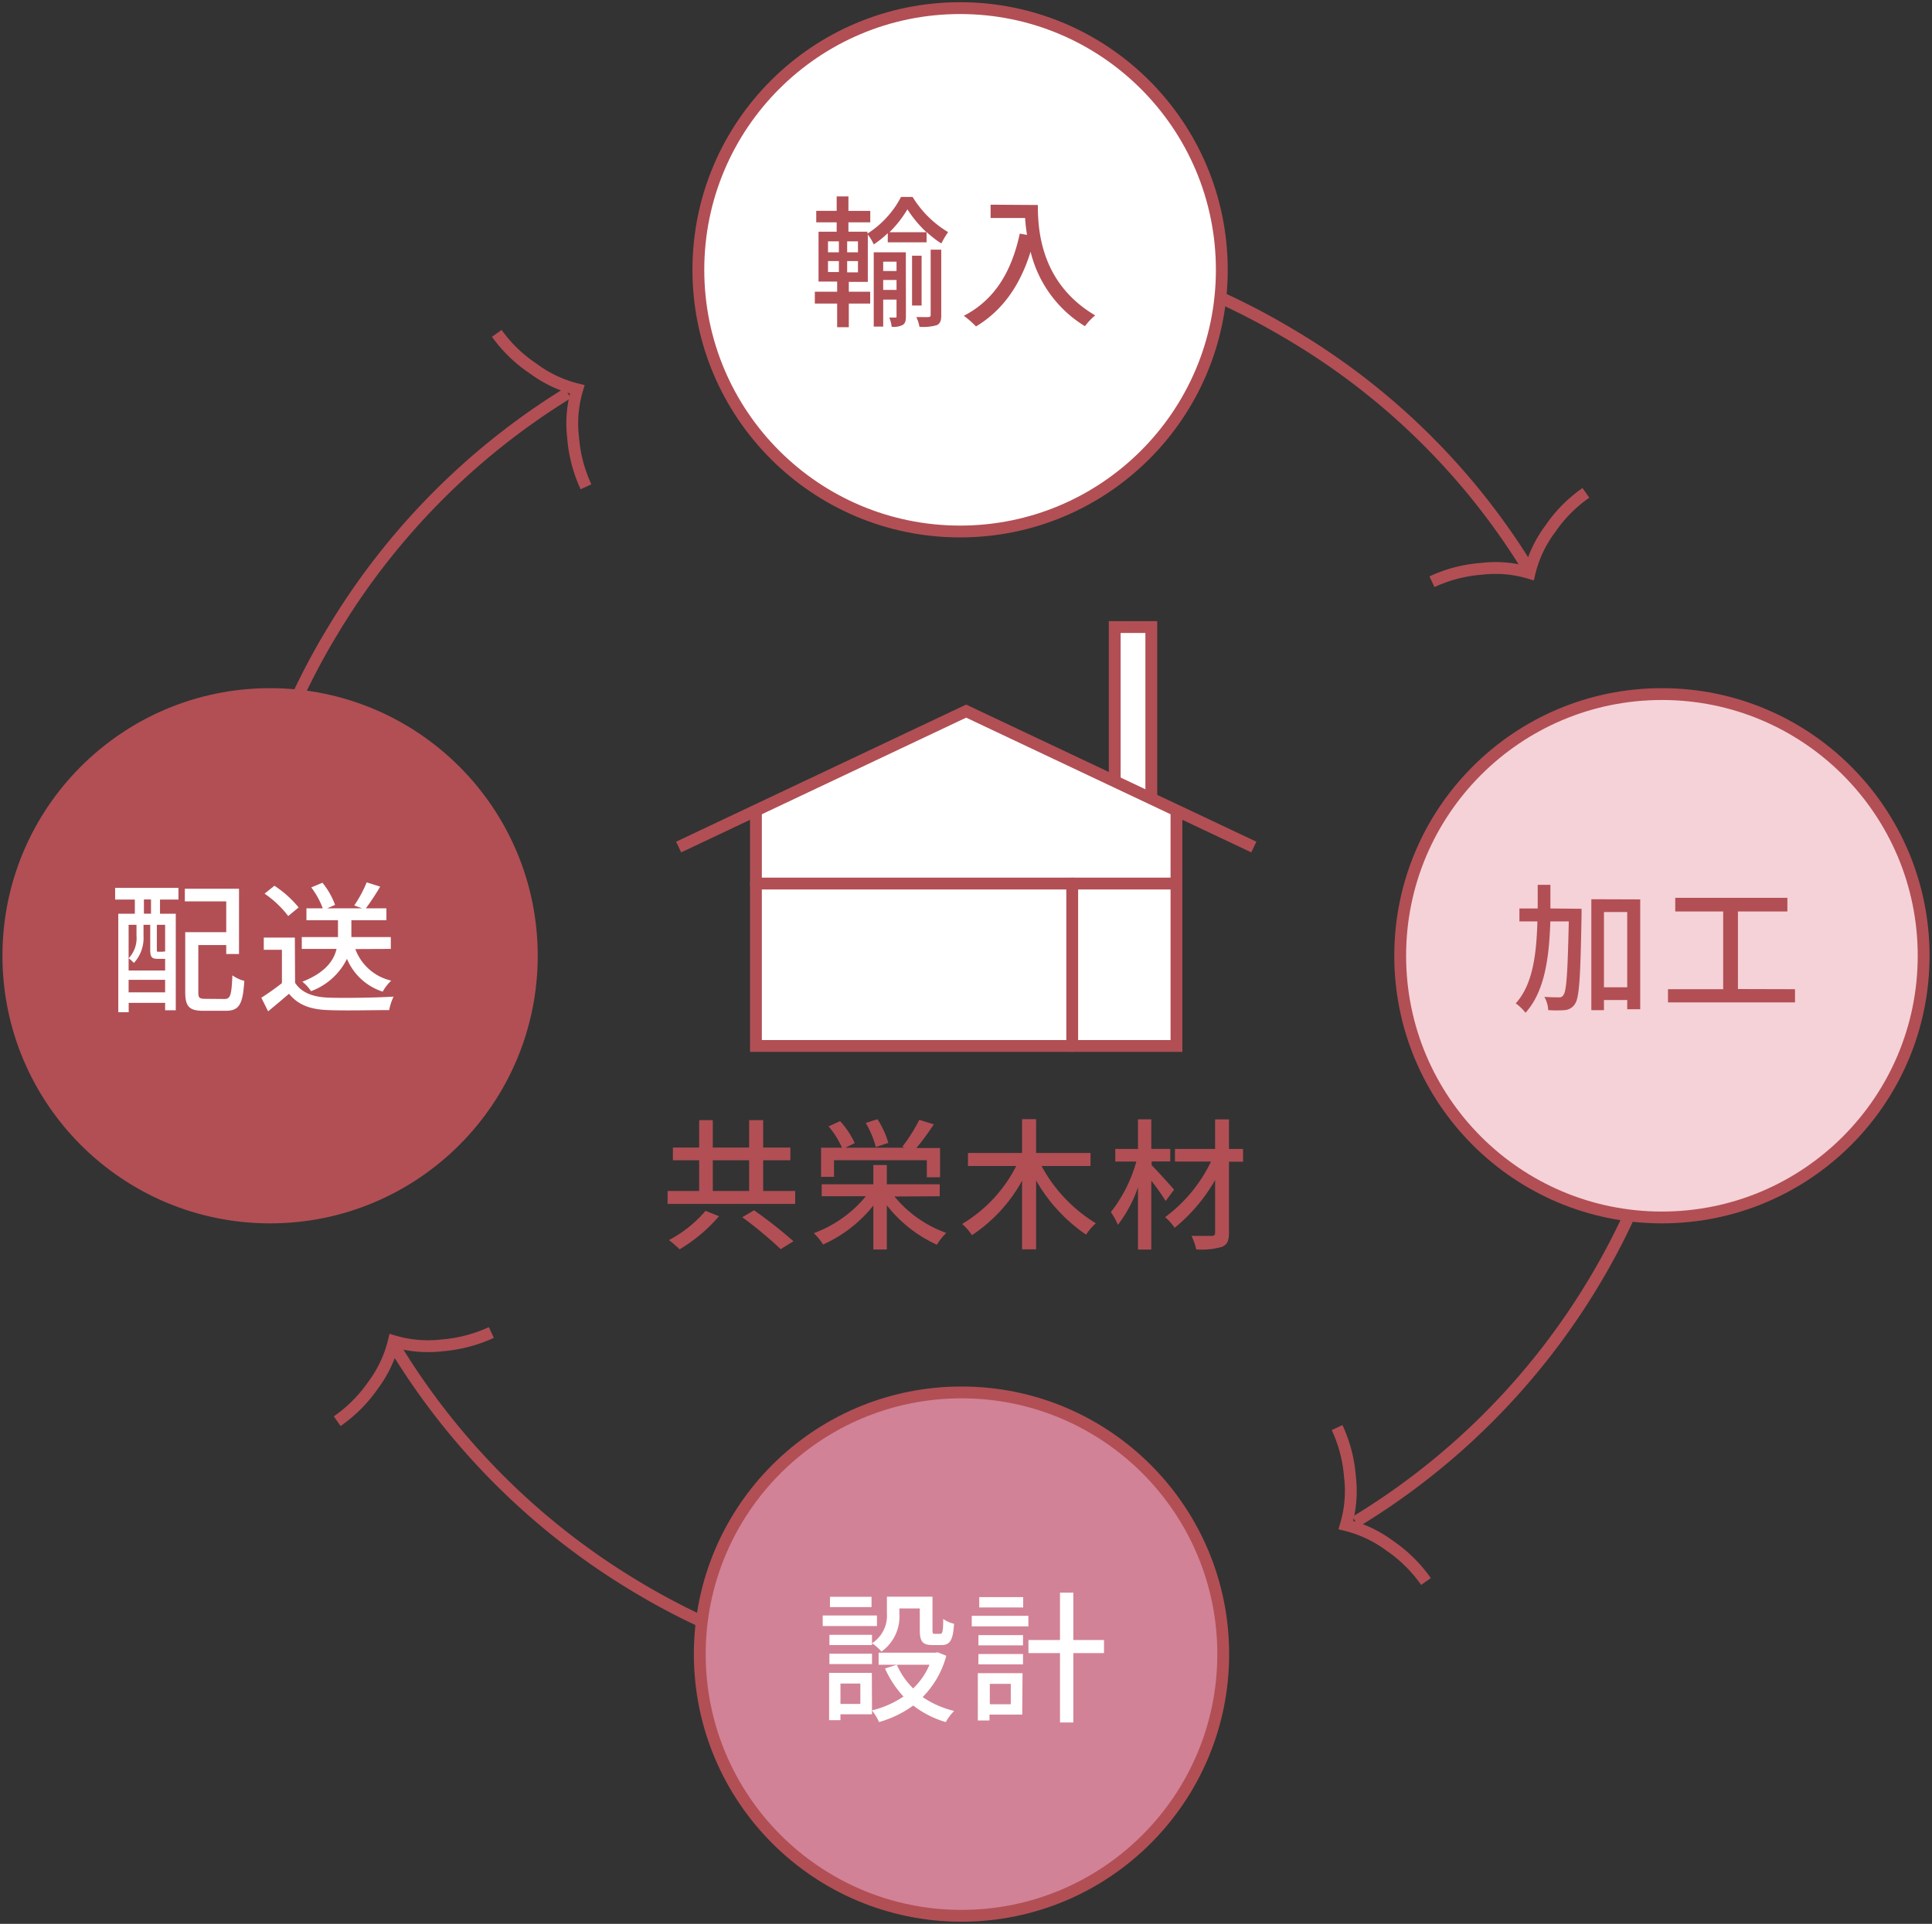
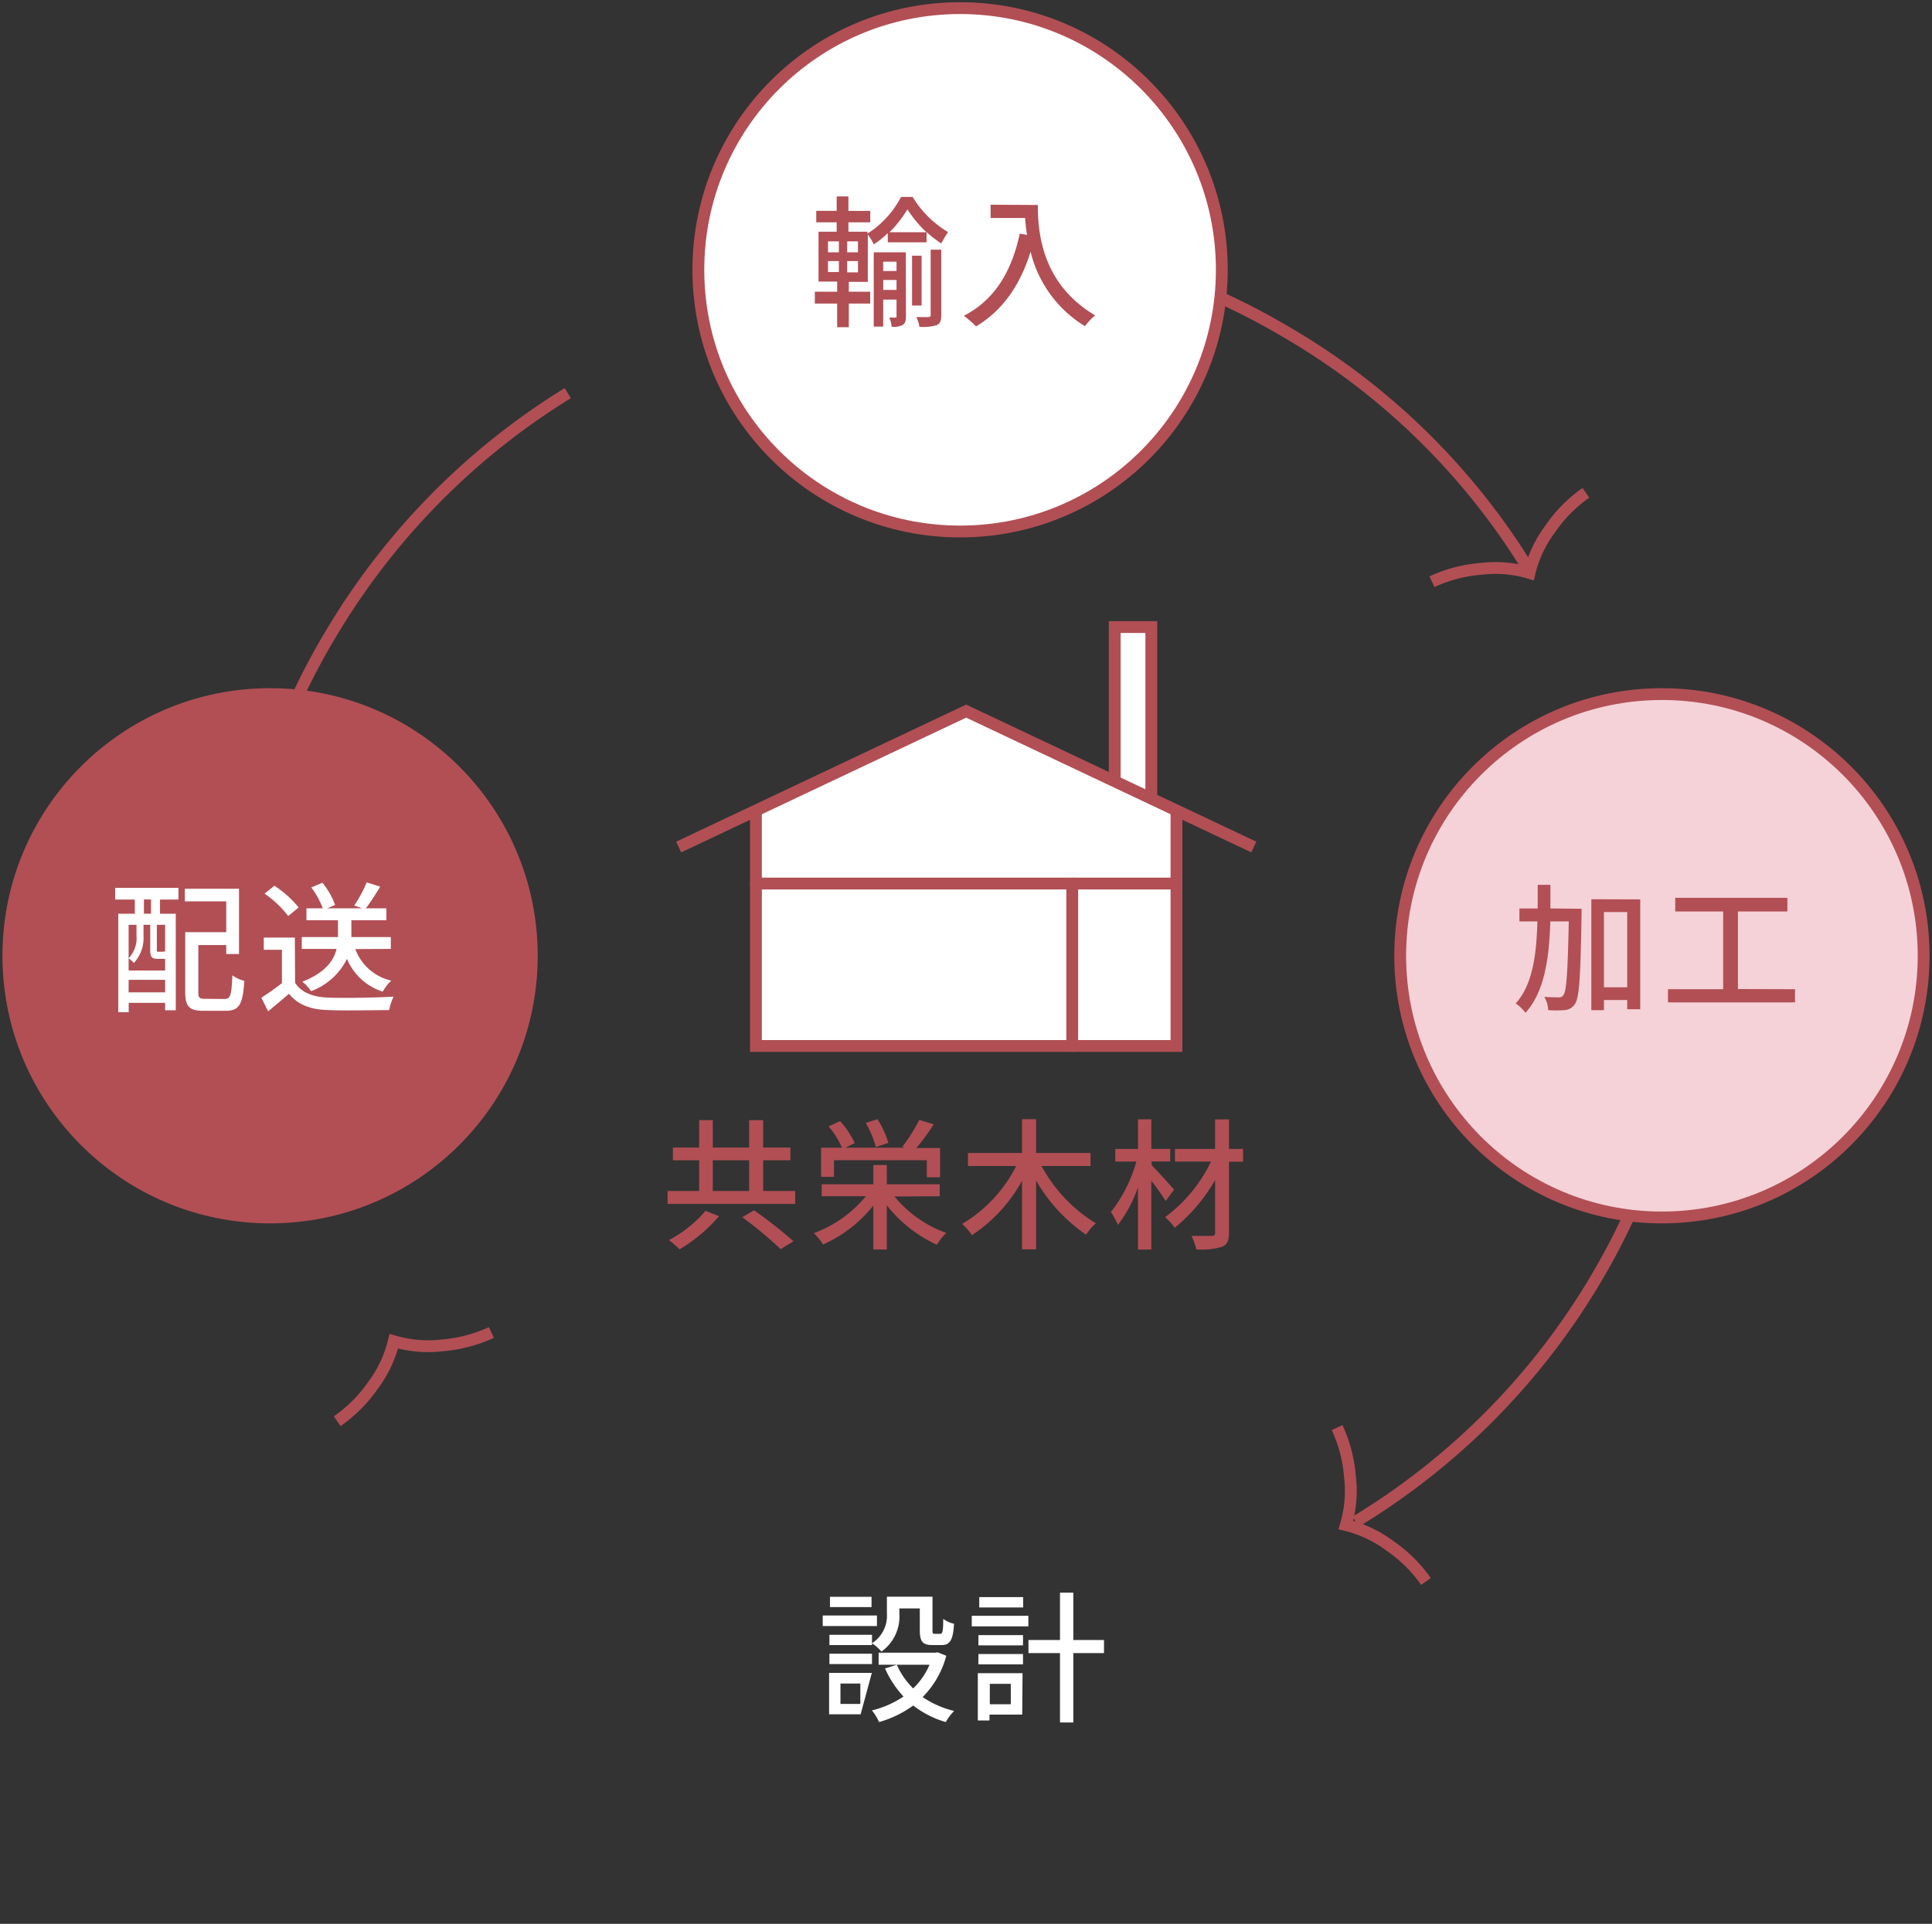
<svg xmlns="http://www.w3.org/2000/svg" width="245" height="244" viewBox="0 0 245 244">
  <rect x="0" y="0" width="245" height="244" fill="#333333" stroke="none" />
  <defs>
    <style>.a,.g{fill:none;}.a,.b,.c,.d,.e,.f,.g{stroke:#b14f55;}.a,.b,.c,.d,.e{stroke-miterlimit:10;}.a,.b,.c,.d,.e,.g{stroke-width:1.5px;}.b,.f,.i{fill:#fff;}.c,.h{fill:#b14f55;}.d{fill:#f5d2d7;}.e{fill:#d28296;}.g{stroke-linecap:round;stroke-linejoin:round;}</style>
  </defs>
  <path class="a" d="M72,49.86A89.5,89.5,0,0,0,42.23,79.94,87.29,87.29,0,0,0,33.55,99.1" />
-   <path class="a" d="M50,170.72a89.67,89.67,0,0,0,30.47,30.39,88,88,0,0,0,19.16,8.68" />
  <path class="a" d="M171.9,193a89,89,0,0,0,30.56-30.94,85.88,85.88,0,0,0,8-17.92" />
  <path class="a" d="M193.9,72.28a87.77,87.77,0,0,0-30.5-30,91.43,91.43,0,0,0-19.15-8.59" />
-   <path class="a" d="M74.31,61.74a18.13,18.13,0,0,1-1.63-6.21,15.21,15.21,0,0,1,.52-6.15,15.55,15.55,0,0,1-5.59-2.64A17.78,17.78,0,0,1,63,42.28" />
  <path class="a" d="M62.31,169a18.41,18.41,0,0,1-6.22,1.63,15.4,15.4,0,0,1-6.15-.52,15.4,15.4,0,0,1-2.63,5.58,18.09,18.09,0,0,1-4.55,4.56" />
  <path class="a" d="M169.56,181.06a18.12,18.12,0,0,1,1.63,6.22,15.17,15.17,0,0,1-.52,6.14,15.55,15.55,0,0,1,5.59,2.64,18,18,0,0,1,4.57,4.52" />
  <path class="a" d="M181.59,73.78a18,18,0,0,1,6.22-1.63,15,15,0,0,1,6.15.52,15.21,15.21,0,0,1,2.63-5.59,17.69,17.69,0,0,1,4.52-4.57" />
  <circle class="b" cx="121.75" cy="34.22" r="33.19" />
  <circle class="c" cx="34.25" cy="121.22" r="33.19" />
  <circle class="d" cx="210.75" cy="121.22" r="33.19" />
-   <circle class="e" cx="121.93" cy="209.79" r="33.19" />
  <path class="b" d="M141.36,99.1V79.53H146v21.35" />
  <path class="f" d="M95.86,132.66V102.9l26.66-12.71,26.67,12.71v29.76Z" />
  <path class="a" d="M149.19,102.9v29.76H95.86V102.9" />
  <path class="a" d="M159,107.43,122.52,90.19,86.06,107.43" />
  <line class="g" x1="149.19" y1="112.06" x2="95.86" y2="112.06" />
  <line class="g" x1="135.97" y1="112.06" x2="135.97" y2="132.66" />
  <path class="h" d="M89.47,153.57a15.74,15.74,0,0,1-4.64,3.71,14.88,14.88,0,0,1,1.35,1.17,20.19,20.19,0,0,0,5-4.2Zm4.66.81A51.77,51.77,0,0,1,99,158.43l1.62-1a55.33,55.33,0,0,0-5-3.93Zm-3.74-7.22H95v3.89H90.39Zm6.39,3.89v-3.89h3.45v-1.62H96.78v-3.47H95v3.47H90.39v-3.47H88.66v3.47H85.33v1.62h3.33v3.89h-4v1.64h16.18v-1.64Zm15.87-6.1a11,11,0,0,0-1.38-3l-1.48.47a12.63,12.63,0,0,1,1.28,3.06Zm-6.89,2.2h11.77v2.16h1.68V145.6h-3c.7-.83,1.51-1.93,2.21-3l-1.84-.57a21.4,21.4,0,0,1-2.16,3.42l.29.11H107.2l1.19-.58a10.88,10.88,0,0,0-1.86-2.79l-1.45.67a11,11,0,0,1,1.69,2.7h-2.65v3.7h1.64Zm13.41,4.57V150.2h-6.71v-2.44h-1.71v2.44H104.2v1.52h5.6a15.42,15.42,0,0,1-6.6,4.68,7.38,7.38,0,0,1,1.17,1.44,17,17,0,0,0,6.38-4.94v5.57h1.71v-5.6a17.06,17.06,0,0,0,6.35,5,7.48,7.48,0,0,1,1.19-1.5,15,15,0,0,1-6.57-4.62Zm19.12-3.84v-1.65h-6.9v-4.29h-1.78v4.29h-6.86v1.65h6.12a18,18,0,0,1-6.86,7.35,8.05,8.05,0,0,1,1.25,1.42,19.55,19.55,0,0,0,6.35-6.9v8.7h1.78v-8.73a20.85,20.85,0,0,0,6.34,6.87,6.8,6.8,0,0,1,1.24-1.44,19.17,19.17,0,0,1-6.89-7.27Zm10.6,3c-.42-.48-2.15-2.41-2.85-3.1v-.47h2.36v-1.6H146v-3.75h-1.69v3.76h-2.88v1.6h2.67a18.29,18.29,0,0,1-3.23,6.41,8.78,8.78,0,0,1,.89,1.62,16.75,16.75,0,0,0,2.55-4.77v7.9H146v-8.73a29,29,0,0,1,1.82,2.57Zm8.74-5.16h-1.78v-3.75h-1.76v3.75H149v1.6h4.57a19,19,0,0,1-5.82,7.05,7,7,0,0,1,1.21,1.35,21.5,21.5,0,0,0,5.13-6.06v6.66c0,.32-.13.43-.45.43s-1.46,0-2.54,0a8.46,8.46,0,0,1,.6,1.71,9.14,9.14,0,0,0,3.25-.32c.65-.27.9-.74.9-1.8v-9h1.79Z" />
-   <path class="i" d="M110.58,207.34h-5.4v1.3h5.4v-.23a6,6,0,0,1,1.2,1.06,5.47,5.47,0,0,0,2.27-4.84V204h2.59v2.75c0,1.48.38,1.89,1.62,1.89h1.15c1,0,1.46-.55,1.57-2.7a3.84,3.84,0,0,1-1.37-.61c0,1.66-.11,1.89-.38,1.89h-.7c-.25,0-.28-.07-.28-.48v-4.23h-5.78v2.14a4.14,4.14,0,0,1-1.89,3.76Zm-5.4,3.71h5.4v-1.31h-5.4Zm5.34-8.53h-5.27v1.31h5.27Zm.69,2.37h-6.88v1.34h6.88Zm-2.11,8.63v2.59h-2.52v-2.59Zm1.46-1.35h-5.42v6h1.44v-.75h4Zm8.35-2.61-.31.05h-7.18v1.53h6.45a9,9,0,0,1-2.07,3,9.54,9.54,0,0,1-2.07-3l-1.5.47a13,13,0,0,0,2.34,3.56,12.25,12.25,0,0,1-4,1.76,6.24,6.24,0,0,1,.9,1.48,13.75,13.75,0,0,0,4.34-2.1,12.32,12.32,0,0,0,4.13,2.1A6.1,6.1,0,0,1,121,217a12.21,12.21,0,0,1-4-1.76A11.67,11.67,0,0,0,120,210Zm10.84-7h-5.57v1.31h5.57Zm.66,2.37h-7.18v1.34h7.18Zm-2.23,8.63v2.59h-2.66v-2.59Zm1.49-1.35H124v6h1.48v-.75h4.15Zm-5.6-1.12h5.66v-1.31h-5.65Zm0-2.41h5.66v-1.3h-5.65ZM140,208h-3.89v-6h-1.69v6h-4v1.66h4v8.8h1.69v-8.8H140Z" />
+   <path class="i" d="M110.58,207.34h-5.4v1.3h5.4v-.23a6,6,0,0,1,1.2,1.06,5.47,5.47,0,0,0,2.27-4.84V204h2.59v2.75c0,1.48.38,1.89,1.62,1.89h1.15c1,0,1.46-.55,1.57-2.7a3.84,3.84,0,0,1-1.37-.61c0,1.66-.11,1.89-.38,1.89h-.7c-.25,0-.28-.07-.28-.48v-4.23h-5.78v2.14a4.14,4.14,0,0,1-1.89,3.76Zm-5.4,3.71h5.4v-1.31h-5.4Zm5.34-8.53h-5.27v1.31h5.27Zm.69,2.37h-6.88v1.34h6.88Zm-2.11,8.63v2.59h-2.52v-2.59Zm1.46-1.35h-5.42v6v-.75h4Zm8.35-2.61-.31.05h-7.18v1.53h6.45a9,9,0,0,1-2.07,3,9.54,9.54,0,0,1-2.07-3l-1.5.47a13,13,0,0,0,2.34,3.56,12.25,12.25,0,0,1-4,1.76,6.24,6.24,0,0,1,.9,1.48,13.75,13.75,0,0,0,4.34-2.1,12.32,12.32,0,0,0,4.13,2.1A6.1,6.1,0,0,1,121,217a12.21,12.21,0,0,1-4-1.76A11.67,11.67,0,0,0,120,210Zm10.84-7h-5.57v1.31h5.57Zm.66,2.37h-7.18v1.34h7.18Zm-2.23,8.63v2.59h-2.66v-2.59Zm1.49-1.35H124v6h1.48v-.75h4.15Zm-5.6-1.12h5.66v-1.31h-5.65Zm0-2.41h5.66v-1.3h-5.65ZM140,208h-3.89v-6h-1.69v6h-4v1.66h4v8.8h1.69v-8.8H140Z" />
  <path class="h" d="M196.61,115.22c0-1,0-2,0-3H195c0,1,0,2,0,3h-2.32v1.64h2.28c-.12,4.35-.63,8.06-2.75,10.4a5.6,5.6,0,0,1,1.24,1.19c2.38-2.63,3-6.79,3.15-11.59h2.34c-.14,6.48-.29,8.83-.67,9.32a.58.58,0,0,1-.61.31c-.3,0-1,0-1.82-.06a3.68,3.68,0,0,1,.49,1.68,13.62,13.62,0,0,0,2.12,0,1.67,1.67,0,0,0,1.28-.79c.56-.81.69-3.48.83-11.25,0-.22,0-.81,0-.81Zm6.79,10v-9.55h2.95v9.55Zm-1.6-11.17v14.07h1.6v-1.29h2.95V128H208V114.07Zm18.59,11.39V115.6h6.27v-1.73H212.44v1.73h6.08v9.86h-7v1.67h16.11v-1.67Z" />
  <path class="i" d="M19.15,115.88h-.9v-1.8h.9Zm1.79,4.85-.09-.08s-.08.06-.26.06h-.5c-.18,0-.2,0-.2-.27v-3.15h1.05Zm-4.63,5.13v-1.59h4.63v1.59Zm0-8.57h1v1.4a3.69,3.69,0,0,1-1,2.85,4.17,4.17,0,0,1,.67.59,4.68,4.68,0,0,0,1.22-3.42v-1.42h.85v3.17c0,.93.21,1.15.95,1.15h.74l.2,0v1.48H16.31Zm-1.71-3.2h2.5v1.8H15v12.49h1.32v-1.19h4.62v.94h1.35V115.89h-2v-1.8h2.34v-1.48H14.6Zm11.45,12.59c-.76,0-.9-.12-.9-.82v-6h3.54V121h1.62v-8.28H23.44v1.6h5.25v3.91h-5.2v7.6c0,1.89.56,2.37,2.34,2.37h2.79c1.73,0,2.18-.84,2.36-3.8a4.33,4.33,0,0,1-1.51-.7c-.11,2.5-.24,3-1,3Zm23.51-6.33v-1.5h-5v-2.14H49V115.2H46.4a31,31,0,0,0,1.81-2.75l-1.71-.54a15.63,15.63,0,0,1-1.58,2.93l1,.36H41.49l1-.43a9.56,9.56,0,0,0-1.6-2.81l-1.42.59a10.39,10.39,0,0,1,1.46,2.65H38.86v1.51h4v2.14H38.27v1.5h4.41c-.34,1.44-1.39,3-4.34,4.16a5,5,0,0,1,1.1,1.2,8.27,8.27,0,0,0,4.56-4.1,7.35,7.35,0,0,0,4.53,4.16,6.16,6.16,0,0,1,1.08-1.4,6.35,6.35,0,0,1-4.55-4Zm-11.69-5.26a13.4,13.4,0,0,0-3.07-2.75l-1.25,1a13.1,13.1,0,0,1,3,2.84Zm-.48,3.82H33.45v1.55h2.3v4.23a31.57,31.57,0,0,1-2.61,1.85l.86,1.73c.94-.78,1.8-1.5,2.65-2.23,1.13,1.39,2.68,2,5,2.07,2.05.09,5.67,0,7.7,0a7.29,7.29,0,0,1,.56-1.71c-2.25.14-6.25.2-8.25.13s-3.45-.65-4.24-1.89Z" />
  <path class="h" d="M105,33.11h1.38V34.5H105Zm0-2.5h1.38V32H105ZM108.8,32h-1.37V30.61h1.37Zm0,2.54h-1.37V33.11h1.37Zm4-5.09a14.46,14.46,0,0,0,2.27-2.9,15.54,15.54,0,0,0,2.41,2.9Zm-5.16,6.3h2.41v-6A6.05,6.05,0,0,1,110.8,31a12.25,12.25,0,0,0,1.78-1.43v1.16h4.92V29.43a13.94,13.94,0,0,0,1.87,1.45,11.65,11.65,0,0,1,.86-1.44,13.24,13.24,0,0,1-4.5-4.46h-1.47A12.18,12.18,0,0,1,110,29.63v-.24h-2.41V28.2h2.77V26.75h-2.77V24.91h-1.49v1.83h-2.59V28.2h2.59v1.19H103.8v6.32h2.36V37h-2.83v1.5h2.83v3h1.48v-3h2.71V37h-2.71ZM112,36.77V35.51h1.69v1.26Zm1.69-3.58v1.18H112V33.19ZM114.87,32H110.8v9.42H112V38h1.69v2.1c0,.14,0,.18-.14.18h-.78a4.21,4.21,0,0,1,.31,1.17,2.61,2.61,0,0,0,1.4-.24c.32-.2.4-.56.4-1.1Zm2,.43h-1.21v6.32h1.21Zm1.15,7.53c0,.18-.07.23-.27.25s-.84,0-1.55,0a4.61,4.61,0,0,1,.4,1.24,6.27,6.27,0,0,0,2.2-.21c.44-.22.56-.58.56-1.26V31.67h-1.34Zm7.6-14v1.69H130a19.19,19.19,0,0,0,.24,2.14l-.92-.16c-1.05,4.88-3.22,8.42-7.09,10.42a13.17,13.17,0,0,1,1.54,1.35c3.33-2,5.58-5.15,6.92-9.48a15.29,15.29,0,0,0,6.89,9.45A8.32,8.32,0,0,1,138.88,40c-6.86-4.05-7.27-10.72-7.27-14Z" />
</svg>